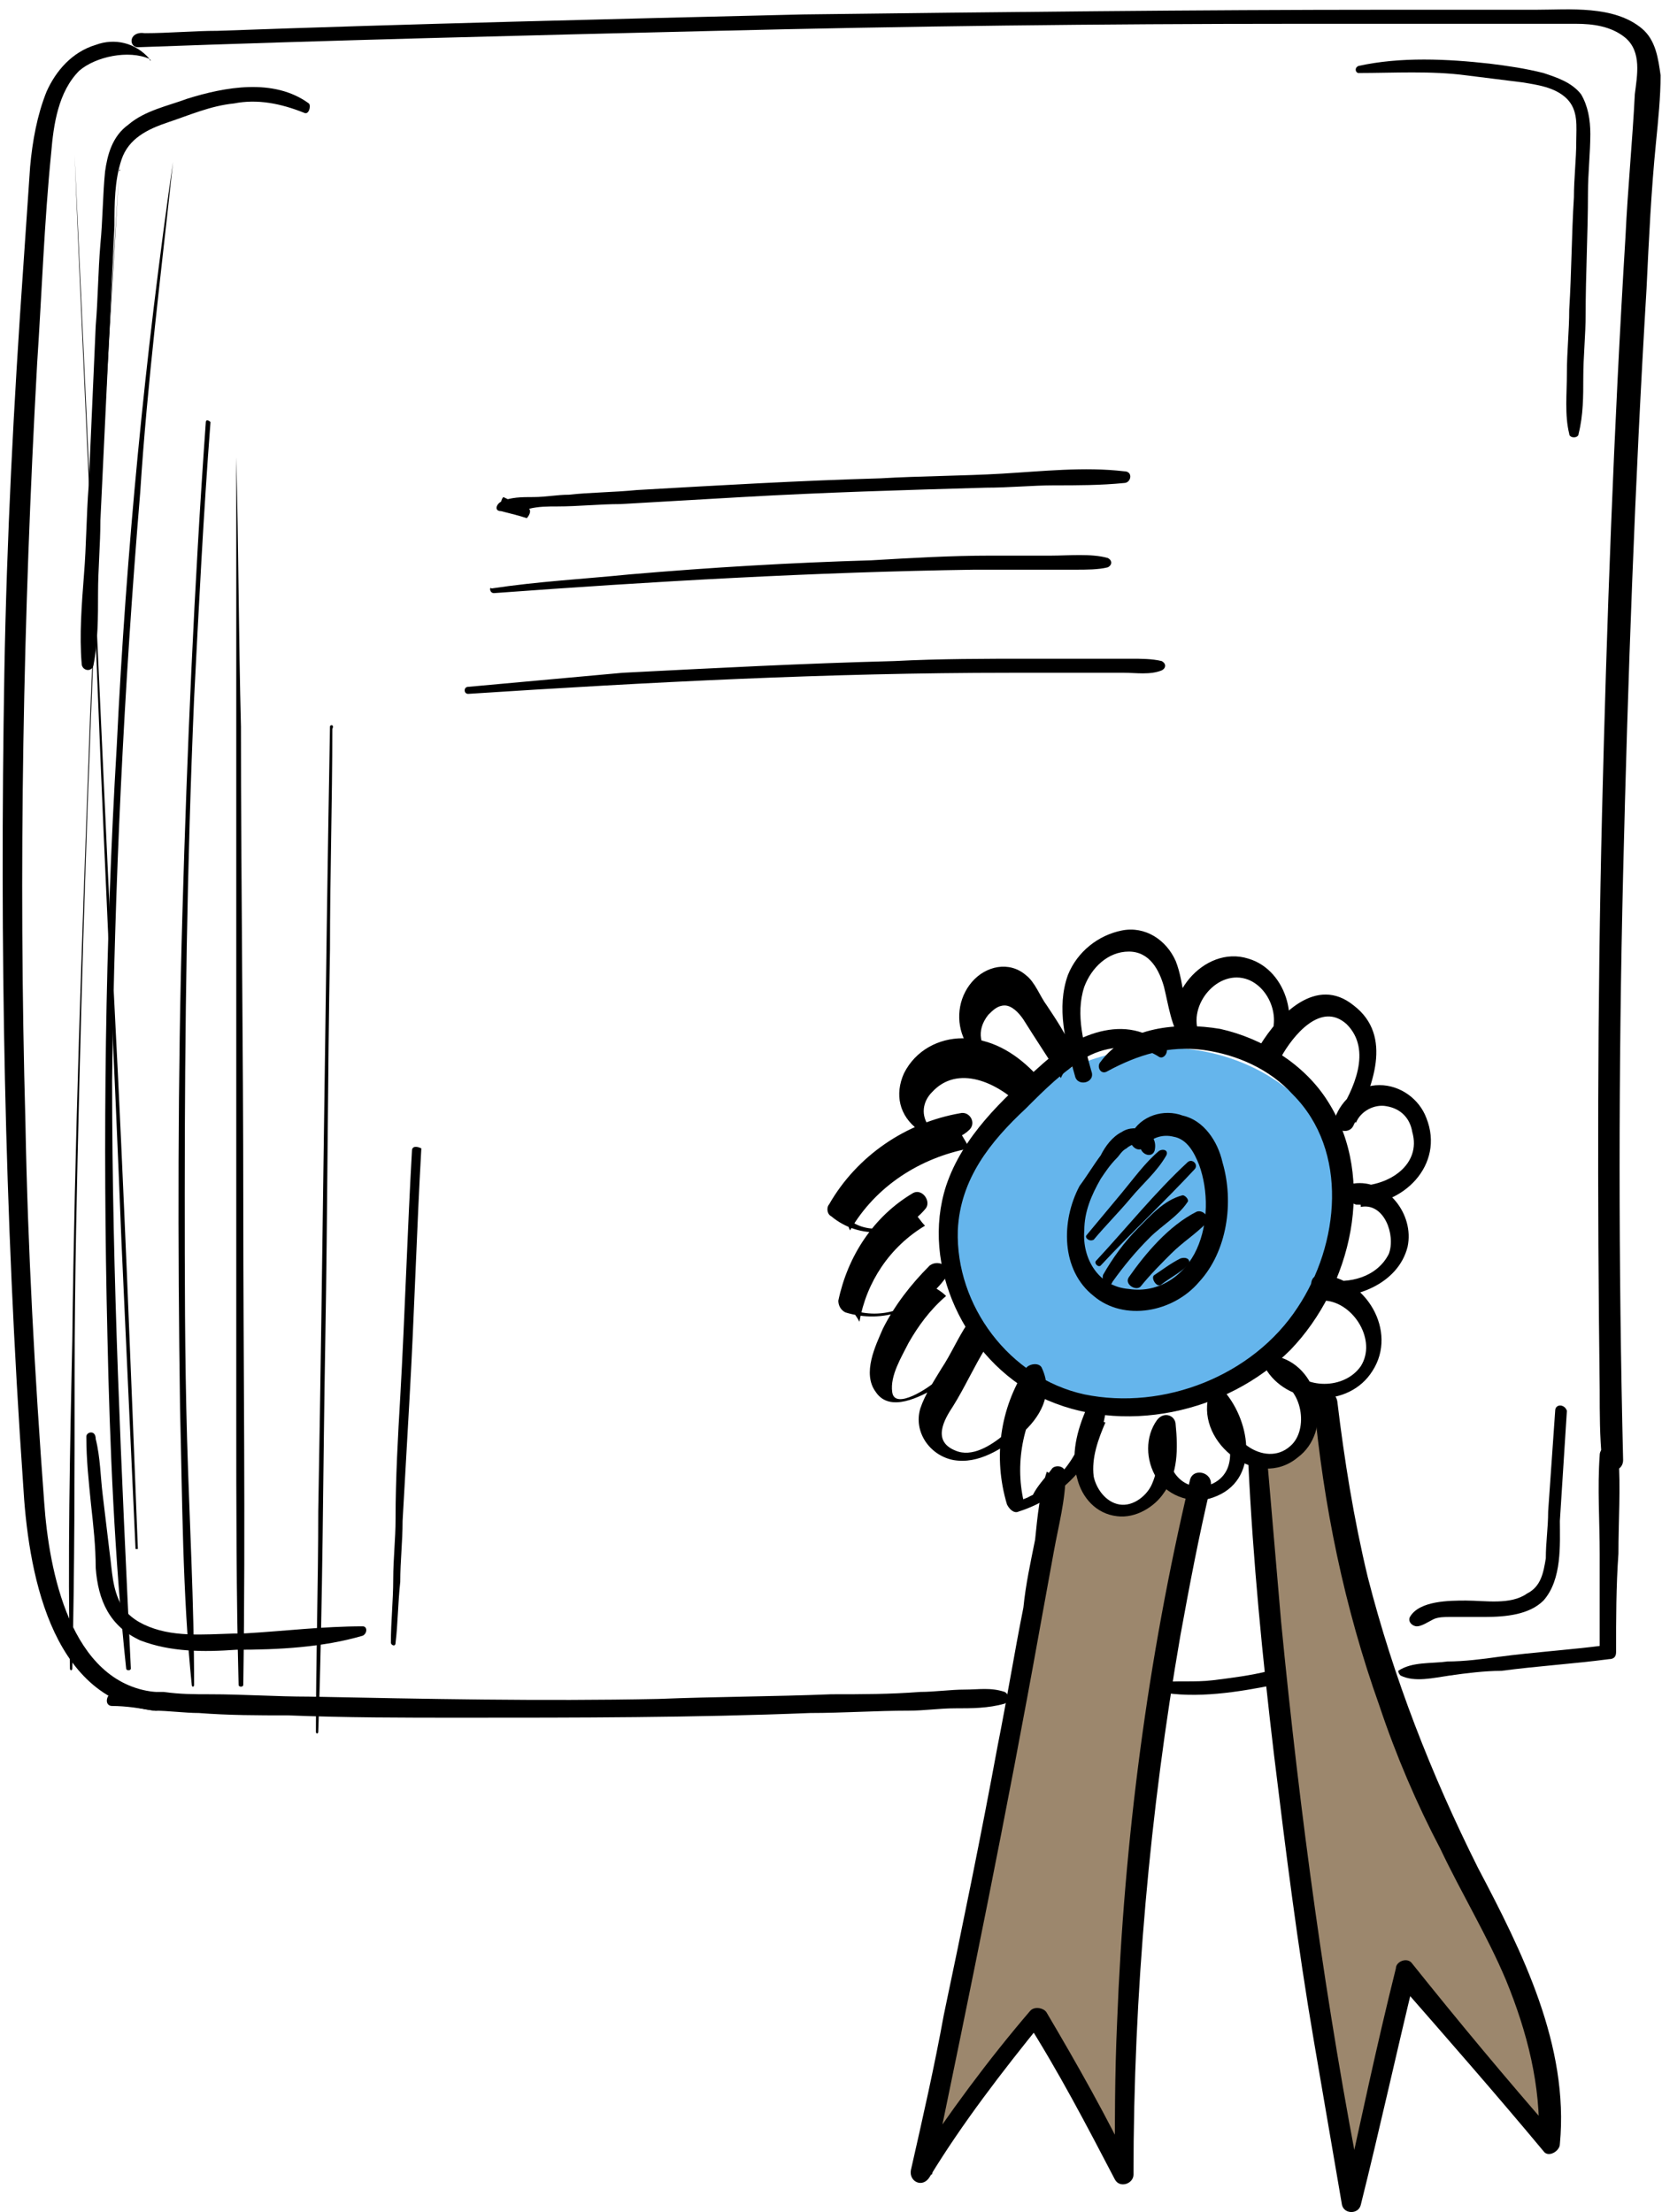
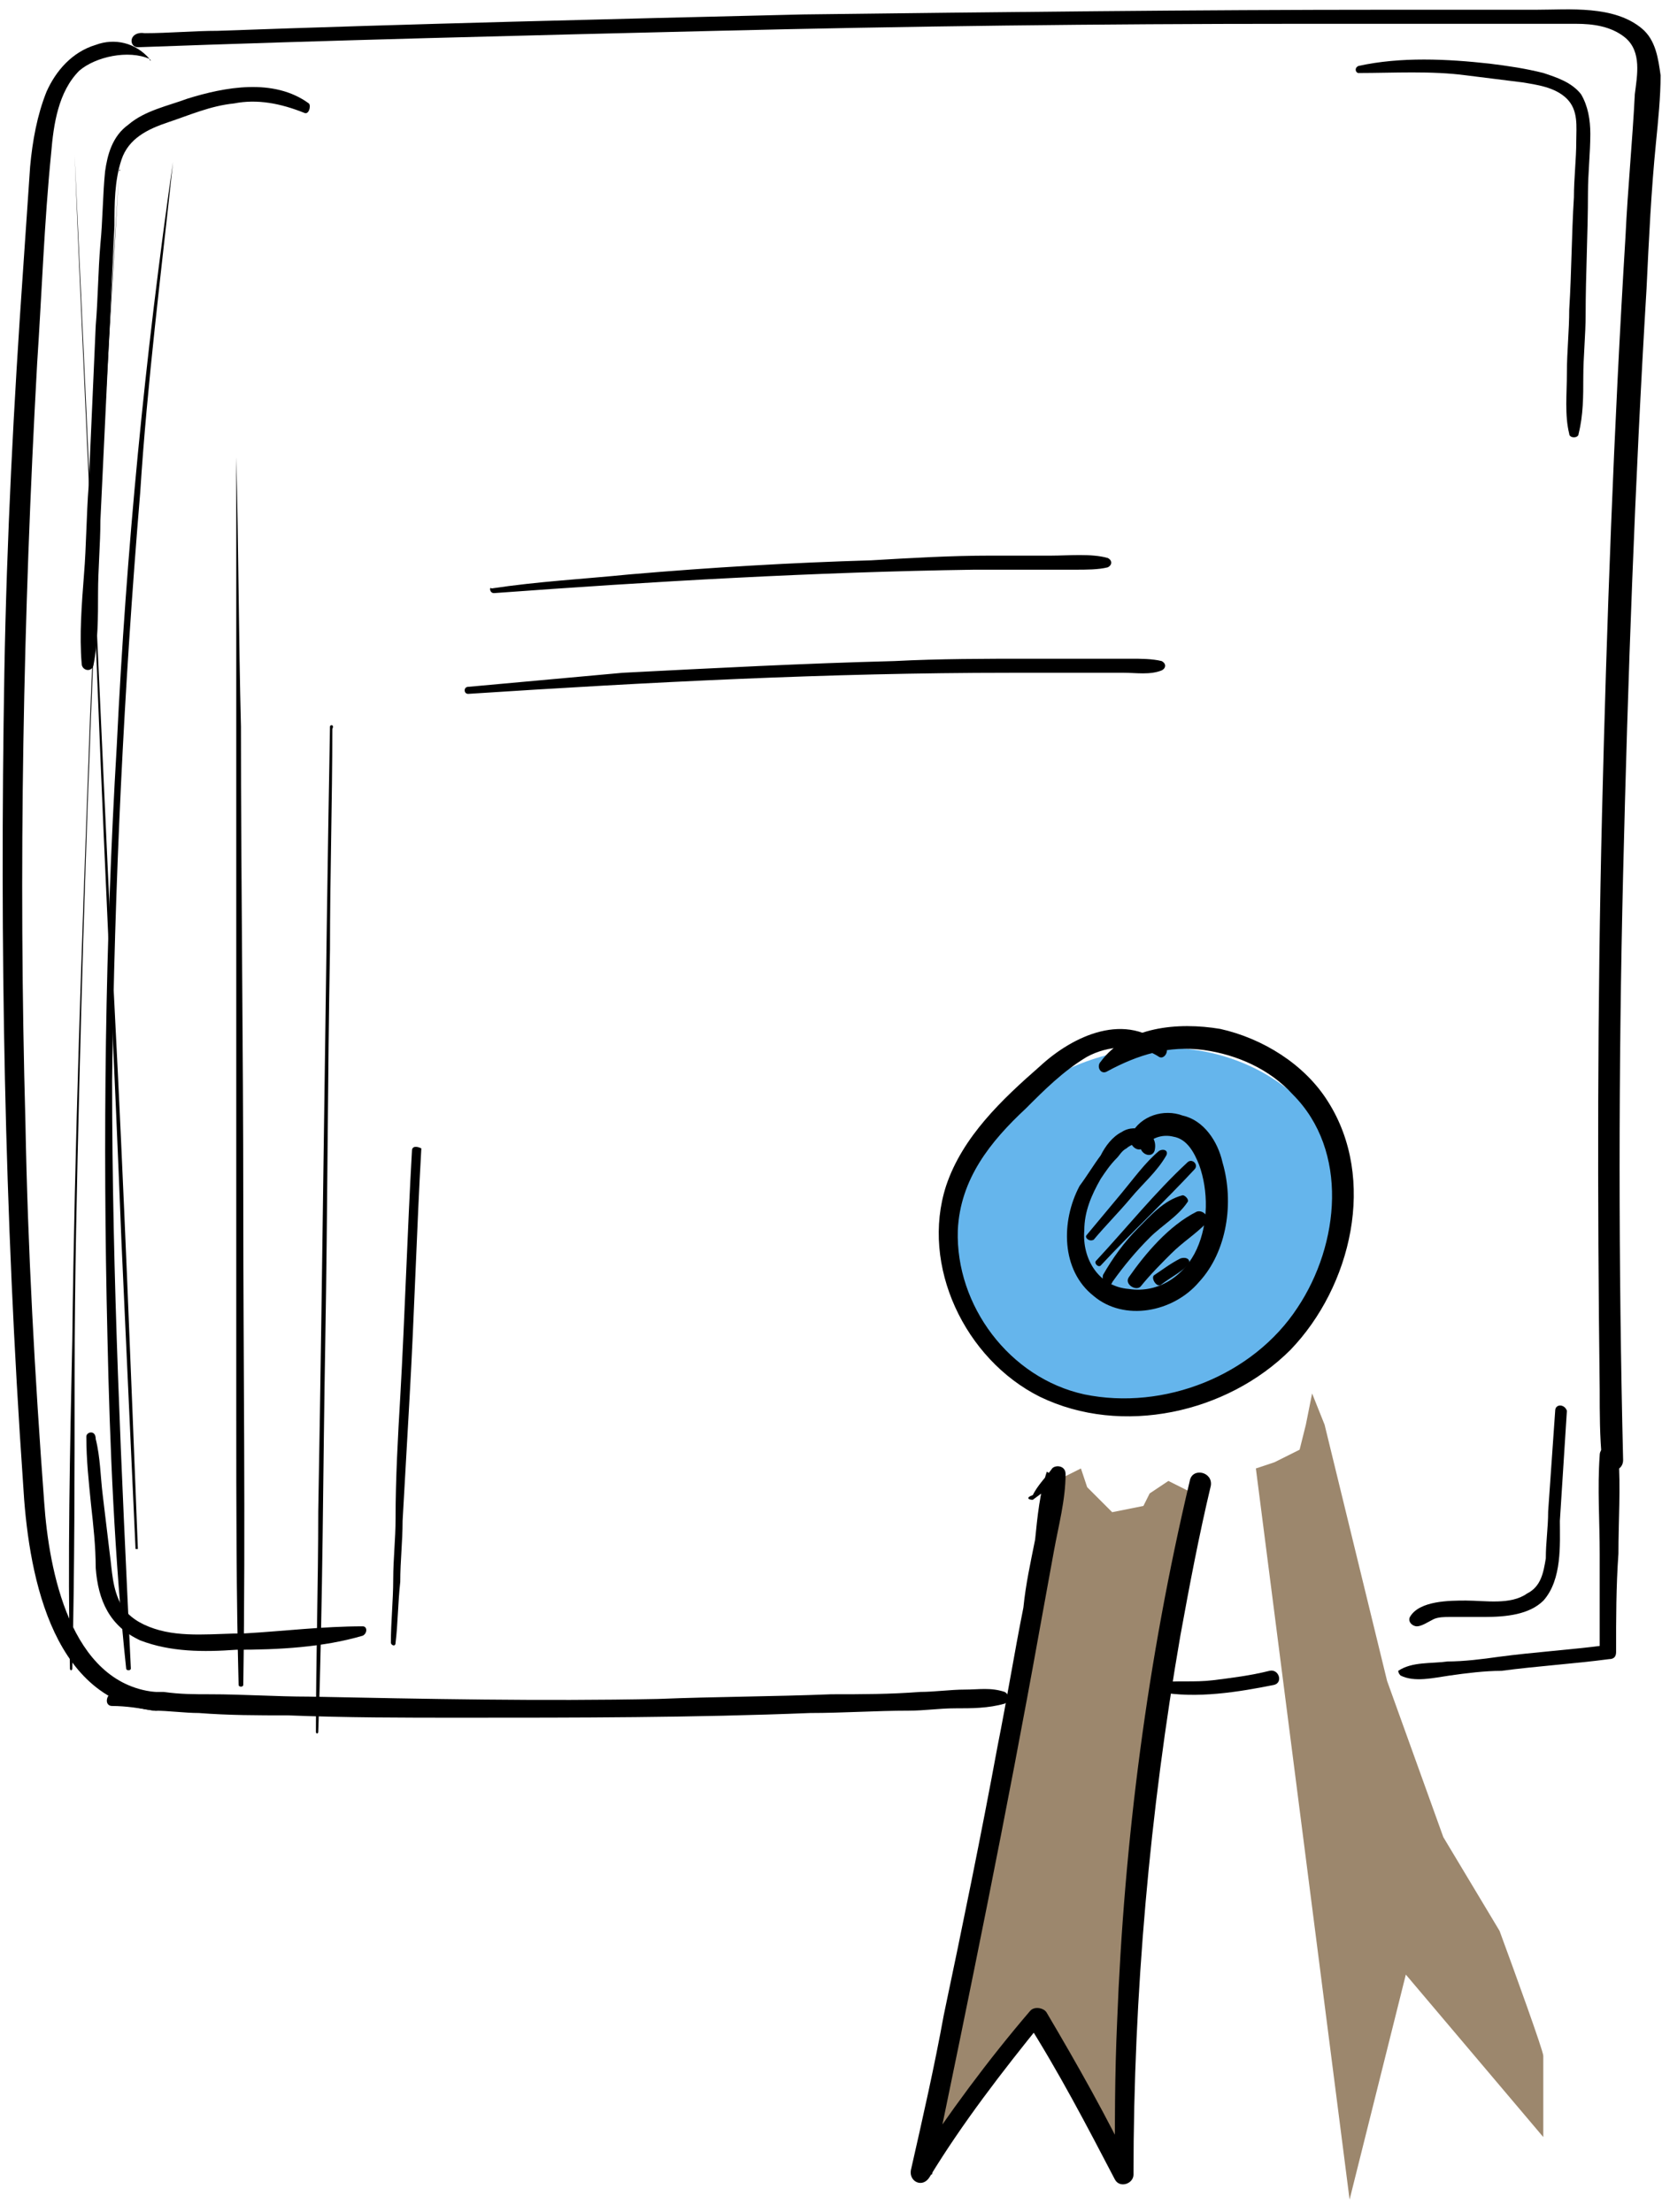
<svg xmlns="http://www.w3.org/2000/svg" width="133" height="177" viewBox="0 0 133 177" fill="none">
  <ellipse cx="92" cy="98" rx="16" ry="14" transform="rotate(-16.202 92 98)" fill="#65B5EC" />
  <path d="M74 172L84.5 119.5V118.5L86.5 117.5L87 119L89 121L91.5 120.5L92 119.5L93.5 118.5L95.5 119.5L91 148.5L90 166.5V174L83 161.5L74 172Z" fill="#9C876D" />
  <path d="M108 176L100.5 117.5L102 117L104 116L104.5 114L105 111.5L106 114L111 134.5L115.5 147L120 154.5C121.167 157.667 123.5 164.1 123.5 164.5V168V171L112.5 158L108 176Z" fill="#9C876D" />
  <path d="M11.033 3.779C26.406 3.217 41.778 2.842 57.338 2.467C72.71 2.092 88.083 1.905 103.455 1.905C107.392 1.905 111.141 1.905 115.078 1.905C118.828 1.905 122.39 1.905 126.139 1.905C127.451 1.905 128.951 2.092 130.076 3.03C131.388 4.154 131.013 6.029 130.826 7.529C130.638 11.278 130.263 15.027 130.076 18.964C129.138 34.337 128.576 49.709 128.201 65.082C127.826 80.454 127.826 95.826 128.014 111.199C128.014 113.073 128.014 114.948 128.201 116.823C128.201 117.948 129.888 117.948 129.888 116.823C129.513 101.263 129.513 85.516 129.888 69.956C130.263 54.396 130.826 38.648 131.763 23.089C131.95 19.152 132.138 15.215 132.513 11.466C132.7 9.591 132.888 7.716 132.888 6.029C132.7 4.717 132.513 3.217 131.388 2.28C129.138 0.405 125.576 0.78 122.952 0.78C119.015 0.78 115.078 0.78 111.141 0.78C95.582 0.78 79.834 0.967 64.274 1.155C48.715 1.53 32.967 1.905 17.407 2.467C15.533 2.467 13.47 2.655 11.596 2.655C10.284 2.467 10.284 3.779 11.033 3.779Z" fill="black" />
  <path d="M11.971 4.717C10.846 3.404 9.159 3.03 7.659 3.592C5.784 4.154 4.472 5.654 3.722 7.341C2.972 9.216 2.597 11.278 2.41 13.34C2.222 16.152 2.035 18.777 1.847 21.589C1.098 32.275 0.535 43.148 0.348 53.833C-0.027 75.58 0.348 97.139 1.847 118.697C2.222 125.446 3.91 135.944 12.346 136.882C13.283 137.069 13.283 135.382 12.346 135.382C5.597 134.632 3.91 125.634 3.535 120.197C2.785 110.074 2.222 99.951 2.035 89.827C1.472 69.581 1.847 49.334 2.972 29.088C3.347 23.464 3.535 17.84 4.097 12.216C4.285 9.966 4.659 7.341 6.347 5.654C7.659 4.529 10.284 3.967 11.971 4.717C12.158 4.904 11.971 4.904 11.971 4.717Z" fill="black" />
  <path d="M8.971 136.507C10.096 136.507 11.221 136.694 12.346 136.882C13.47 136.882 14.783 137.069 15.908 137.069C18.345 137.257 20.594 137.257 23.031 137.257C27.718 137.444 32.217 137.444 36.904 137.444C46.277 137.444 55.463 137.444 64.837 137.069C67.461 137.069 70.086 136.882 72.71 136.882C74.023 136.882 75.147 136.694 76.46 136.694C77.772 136.694 79.084 136.694 80.397 136.319C80.772 136.132 80.772 135.57 80.397 135.382C79.272 135.007 78.335 135.195 77.21 135.195C76.085 135.195 74.773 135.382 73.648 135.382C71.211 135.57 68.961 135.57 66.524 135.57C61.837 135.757 57.338 135.757 52.651 135.944C43.278 136.132 34.092 135.945 24.719 135.757C22.094 135.757 19.469 135.57 16.845 135.57C15.533 135.57 14.408 135.57 13.095 135.382C11.783 135.382 10.284 135.382 8.971 135.382C8.409 135.757 8.409 136.507 8.971 136.507Z" fill="black" />
  <path d="M93.332 83.828C90.145 80.829 85.833 82.891 83.209 85.328C80.209 87.953 77.022 90.952 75.71 94.889C73.648 101.263 77.21 108.762 83.209 111.761C89.77 114.948 98.206 113.073 103.268 108.012C108.142 102.95 110.204 94.327 106.267 88.14C104.393 85.141 101.018 83.079 97.644 82.329C94.269 81.766 90.145 82.141 88.083 84.953C87.708 85.328 88.083 86.078 88.645 85.703C91.082 84.391 93.519 83.641 96.331 84.016C98.956 84.391 101.581 85.516 103.455 87.578C107.954 92.077 107.205 99.576 103.83 104.637C100.268 110.074 93.144 112.886 86.771 111.574C80.772 110.261 76.46 104.45 76.647 98.451C76.835 94.327 79.272 91.327 82.084 88.703C83.584 87.203 85.083 85.703 86.958 84.578C88.645 83.641 91.082 83.453 92.769 84.578C93.144 84.766 93.519 84.203 93.332 83.828Z" fill="black" />
  <path d="M92.394 92.077C92.769 90.577 90.895 89.827 89.77 90.577C89.02 90.952 88.458 91.702 88.083 92.452C87.52 93.202 86.958 94.139 86.395 94.889C84.896 97.701 84.896 101.638 87.52 103.7C89.957 105.762 93.894 105.012 95.956 102.575C98.206 100.138 98.768 96.201 97.831 93.014C97.456 91.327 96.331 89.64 94.644 89.265C93.144 88.703 91.27 89.265 90.52 90.765C90.145 91.515 91.082 92.452 91.645 91.702C92.207 90.952 93.144 90.765 93.894 90.952C95.019 91.14 95.582 92.264 95.956 93.202C96.706 95.264 96.706 97.888 95.769 99.951C94.832 102.013 92.769 103.512 90.332 103.138C87.895 102.95 86.583 100.7 86.77 98.451C86.77 96.951 87.333 95.639 88.083 94.327C88.458 93.764 88.833 93.202 89.395 92.639C89.582 92.452 89.77 92.077 90.145 91.889C90.332 91.702 91.27 91.14 91.27 91.889C91.457 92.452 92.207 92.639 92.394 92.077Z" fill="black" />
-   <path d="M85.833 84.016C85.271 82.704 84.521 81.579 83.771 80.454C83.209 79.704 82.834 78.579 82.084 78.017C80.772 76.892 78.897 77.267 77.772 78.579C76.647 79.891 76.46 81.766 77.21 83.266C78.147 84.953 80.022 86.078 81.709 87.015C82.459 87.39 83.396 86.453 82.646 85.703C81.147 84.203 79.272 83.079 77.022 83.079C75.148 83.079 73.273 84.016 72.336 85.891C71.586 87.578 71.961 89.265 73.46 90.39C74.773 91.327 76.46 91.514 77.585 90.39C78.147 89.827 77.585 88.89 76.835 89.077C72.523 89.827 68.586 92.452 66.337 96.389C66.149 96.576 66.149 97.139 66.524 97.326C68.774 99.201 72.148 99.013 74.023 96.764C74.585 96.201 73.835 95.076 73.085 95.451C69.898 97.326 67.836 100.513 67.087 104.075C67.087 104.45 67.274 104.825 67.649 105.012C70.648 105.95 73.835 104.825 75.71 102.2C76.272 101.45 75.148 100.7 74.398 101.263C72.898 102.763 71.586 104.45 70.648 106.325C70.086 107.637 68.961 109.886 70.086 111.386C71.211 113.073 73.648 111.761 74.96 111.011C76.647 109.886 77.96 108.387 78.71 106.699C79.084 105.762 77.772 105.012 77.397 105.95C76.647 107.074 76.085 108.387 75.335 109.512C74.773 110.449 74.023 111.574 73.648 112.698C73.085 114.573 74.398 116.448 76.272 116.823C78.335 117.198 80.209 115.885 81.709 114.761C83.209 113.448 84.334 111.574 83.396 109.512C83.209 108.949 82.271 109.137 82.084 109.512C80.022 112.698 79.459 116.635 80.584 120.385C80.772 120.76 81.147 121.134 81.522 120.947C85.083 119.822 87.895 116.823 88.458 113.073C88.645 112.136 87.333 111.761 86.958 112.698C86.208 114.386 85.646 116.448 86.208 118.322C86.583 119.822 87.708 121.135 89.395 121.322C90.895 121.509 92.395 120.572 93.145 119.447C94.269 117.948 94.269 115.885 94.082 114.011C94.082 113.261 93.144 112.886 92.582 113.636C91.645 114.948 91.645 116.823 92.582 118.322C93.519 119.822 95.582 120.385 97.081 119.822C100.831 118.51 100.081 113.823 98.019 111.386C97.644 111.011 96.894 111.199 96.706 111.761C95.769 115.51 100.643 119.26 103.83 116.635C106.642 114.573 105.705 109.512 102.33 108.574C101.768 108.387 101.018 109.137 101.393 109.699C103.268 112.511 107.955 112.698 109.829 109.699C111.891 106.512 109.267 102.2 105.705 102.013C104.58 102.013 104.768 103.513 105.705 103.7C108.329 104.075 111.891 102.763 112.641 99.763C113.204 97.139 110.954 94.326 108.329 94.701C107.392 94.889 107.767 96.201 108.517 96.389C112.266 96.576 115.641 93.202 114.141 89.452C113.579 87.953 112.079 86.828 110.392 86.828C108.704 86.828 107.392 87.953 106.83 89.452C106.455 90.39 107.955 90.952 108.329 90.015C109.829 87.015 111.516 82.891 108.329 80.454C105.33 78.017 102.331 81.204 100.831 83.641C100.268 84.391 101.581 85.328 102.143 84.578C104.205 82.141 103.08 77.642 99.893 76.705C96.332 75.58 92.77 79.891 94.269 83.266C94.832 83.079 95.207 82.891 95.769 82.704C94.644 81.016 94.832 78.767 94.082 76.892C93.332 75.205 91.645 74.08 89.77 74.455C87.895 74.83 86.208 76.142 85.458 78.017C84.521 80.641 85.271 83.453 86.021 86.078C86.208 87.015 87.708 86.64 87.333 85.703C86.771 83.641 86.021 81.204 86.771 78.954C87.333 77.454 88.645 76.142 90.332 76.142C92.02 76.142 92.77 77.642 93.145 78.954C93.519 80.454 93.707 82.141 94.644 83.453C95.207 84.391 96.332 83.641 95.957 82.704C95.019 80.454 97.456 77.454 99.893 78.392C101.768 79.142 102.705 81.954 101.206 83.641C101.581 84.016 101.956 84.203 102.518 84.578C103.455 82.891 105.705 80.079 107.767 81.954C109.829 84.016 108.329 87.203 107.017 89.265C107.58 89.452 107.955 89.64 108.517 89.827C108.892 88.89 110.017 88.328 110.954 88.515C112.079 88.703 112.829 89.452 113.016 90.577C113.766 93.202 111.141 94.889 108.704 94.889C108.704 95.451 108.892 96.014 108.892 96.576C110.767 96.201 111.704 98.826 111.142 100.326C110.204 102.2 107.955 102.763 106.08 102.388C106.08 102.95 106.08 103.512 106.08 104.075C108.329 104.262 110.204 107.262 108.892 109.324C107.58 111.199 104.393 111.199 103.08 109.324C102.705 109.699 102.518 110.074 102.143 110.449C104.205 111.011 104.768 114.386 103.268 115.698C101.206 117.573 97.831 114.948 98.394 112.511C98.019 112.698 97.456 112.698 97.081 112.886C98.394 114.386 99.331 117.573 97.081 118.697C94.644 119.822 92.582 117.01 94.082 114.948C93.519 114.761 93.144 114.761 92.582 114.573C92.77 115.885 92.77 117.385 92.207 118.697C91.832 119.635 90.707 120.572 89.583 120.385C88.458 120.197 87.708 119.072 87.52 118.135C87.333 116.635 87.895 115.136 88.458 113.823C87.895 113.636 87.52 113.636 86.958 113.448C86.583 116.635 84.146 119.447 81.147 120.197C81.522 120.385 81.709 120.572 82.084 120.76C81.147 117.573 81.709 114.011 83.584 111.199C83.209 111.199 82.646 111.199 82.271 111.199C82.834 112.511 81.334 114.011 80.397 114.761C79.272 115.698 77.772 116.635 76.46 116.073C74.585 115.323 75.523 113.636 76.272 112.511C77.21 111.011 77.96 109.324 78.897 107.824C78.522 107.637 77.96 107.262 77.585 107.074C77.022 108.387 76.085 109.512 74.96 110.449C74.398 111.011 71.586 112.886 71.398 111.386C71.211 110.074 72.148 108.574 72.71 107.449C73.46 106.137 74.398 104.825 75.71 103.7C75.335 103.325 74.96 103.138 74.398 102.763C73.085 104.825 70.461 105.575 68.211 104.825C68.399 105.2 68.586 105.387 68.774 105.762C69.336 102.575 71.211 99.763 74.023 98.076C73.648 97.701 73.46 97.326 73.085 96.951C71.773 98.451 69.336 98.826 67.836 97.513C67.836 97.888 67.836 98.076 68.024 98.451C70.086 94.889 73.648 92.639 77.585 91.889C77.397 91.514 77.022 90.952 76.835 90.577C76.085 91.14 75.148 90.765 74.398 90.202C73.648 89.265 73.835 88.14 74.585 87.39C76.647 85.141 79.834 86.64 81.709 88.515C82.084 88.14 82.459 87.578 82.646 87.203C80.772 86.078 77.022 83.828 79.084 81.204C79.459 80.829 79.834 80.454 80.397 80.454C80.959 80.454 81.522 81.016 81.897 81.579C82.834 83.079 83.959 84.766 84.896 86.265C85.271 85.328 86.208 84.766 85.833 84.016Z" fill="black" />
  <path d="M82.646 120.01C83.396 119.447 83.959 119.072 84.708 118.51C84.334 118.322 84.146 117.948 83.771 117.76C83.209 119.447 83.021 121.322 82.834 123.197C82.459 125.071 82.084 126.759 81.896 128.633C81.147 132.383 80.584 135.944 79.834 139.694C78.522 146.818 77.022 154.129 75.522 161.253C74.773 165.377 73.835 169.501 72.898 173.626C72.71 174.563 73.835 175.125 74.398 174.188C77.022 169.876 80.209 165.752 83.396 161.815C83.021 161.815 82.459 161.628 82.084 161.628C84.708 165.752 86.958 170.064 89.208 174.375C89.583 175.125 90.707 174.75 90.707 174.001C90.707 159.565 92.02 144.943 94.457 130.883C95.207 126.759 95.957 122.822 96.894 118.885C97.081 117.76 95.394 117.385 95.207 118.51C91.832 132.758 89.957 147.193 89.395 161.815C89.208 165.939 89.208 170.064 89.208 174.188C89.77 174.001 90.145 174.001 90.707 173.813C88.645 169.501 86.208 165.19 83.771 161.065C83.584 160.69 82.834 160.503 82.459 160.878C79.084 164.815 75.897 169.126 73.085 173.438C73.648 173.626 74.023 173.813 74.585 174.001C77.585 159.565 80.584 144.943 83.209 130.32C83.584 128.258 83.959 126.196 84.334 124.134C84.708 122.072 85.271 120.01 85.271 117.948C85.271 117.198 84.334 117.198 84.146 117.573C83.584 118.322 83.021 118.885 82.646 119.635C82.084 119.822 82.271 120.01 82.646 120.01Z" fill="black" />
-   <path d="M99.893 117.01C100.268 124.884 101.018 132.57 101.955 140.444C102.893 148.13 103.83 155.629 105.142 163.315C105.892 167.627 106.642 172.126 107.392 176.438C107.58 177.187 108.704 177.187 108.892 176.438C110.392 170.439 111.704 164.44 113.204 158.253C112.829 158.441 112.266 158.441 111.891 158.628C115.828 163.127 119.765 167.627 123.514 172.126C123.889 172.688 124.827 172.126 124.827 171.563C125.576 163.69 121.827 156.191 118.265 149.442C114.516 141.943 111.516 134.257 109.454 126.196C108.329 121.509 107.58 116.823 107.017 112.136C106.83 111.011 105.142 111.011 105.142 112.136C105.892 120.385 107.58 128.633 110.392 136.507C111.704 140.444 113.391 144.381 115.266 147.942C116.953 151.504 119.015 154.879 120.515 158.441C122.202 162.565 123.327 166.877 123.139 171.376C123.514 171.189 124.077 171.001 124.452 170.814C120.515 166.314 116.766 161.815 113.016 157.128C112.641 156.566 111.704 156.941 111.704 157.503C110.204 163.502 108.892 169.689 107.58 175.688C108.142 175.688 108.517 175.688 109.079 175.688C106.08 160.503 104.018 145.13 102.518 129.758C102.143 125.446 101.768 120.947 101.393 116.635C101.018 116.26 99.893 116.26 99.893 117.01Z" fill="black" />
  <path d="M92.769 135.382C95.769 135.945 99.143 135.382 101.955 134.82C102.705 134.632 102.33 133.507 101.581 133.695C100.081 134.07 98.581 134.257 97.081 134.445C95.582 134.632 94.082 134.445 92.769 134.632C92.395 134.632 92.207 135.195 92.769 135.382Z" fill="black" />
  <path d="M112.079 134.07C113.204 134.632 114.703 134.257 116.016 134.07C117.328 133.882 118.828 133.695 120.14 133.695C122.952 133.32 125.951 133.132 128.763 132.758C129.138 132.758 129.326 132.57 129.326 132.195C129.326 129.571 129.326 126.946 129.513 124.321C129.513 121.697 129.701 119.072 129.513 116.448C129.513 115.51 128.014 115.51 128.014 116.448C127.826 119.072 128.014 121.697 128.014 124.321C128.014 126.946 128.014 129.571 128.014 132.195C128.201 132.008 128.388 131.82 128.576 131.633C125.764 132.008 122.764 132.195 119.952 132.57C118.64 132.758 117.14 132.945 115.828 132.945C114.516 133.133 113.016 132.945 111.891 133.695C111.891 133.695 111.891 133.882 112.079 134.07Z" fill="black" />
-   <path d="M42.341 40.711C41.591 40.336 41.028 40.148 40.279 39.773C40.091 39.961 40.091 40.336 39.904 40.523C40.653 40.711 41.403 40.711 42.341 40.711C43.09 40.523 43.84 40.523 44.59 40.523C46.278 40.523 47.965 40.336 49.652 40.336C52.839 40.148 56.213 39.961 59.4 39.773C65.962 39.398 72.335 39.211 78.897 39.023C80.772 39.023 82.646 38.836 84.334 38.836C86.208 38.836 88.083 38.836 89.957 38.648C90.52 38.648 90.707 37.711 89.957 37.711C86.771 37.336 83.396 37.711 80.209 37.899C77.022 38.086 73.648 38.086 70.461 38.274C63.9 38.461 57.526 38.836 50.964 39.211C49.09 39.398 47.215 39.398 45.528 39.586C44.59 39.586 43.653 39.773 42.716 39.773C41.778 39.773 40.841 39.773 40.091 40.148C39.716 40.336 39.529 40.898 40.091 40.898C40.841 41.086 41.591 41.273 42.153 41.461C42.341 41.273 42.528 40.898 42.341 40.711Z" fill="black" />
  <path d="M39.529 47.459C52.276 46.522 65.212 45.772 77.96 45.585C79.834 45.585 81.709 45.585 83.396 45.585C84.334 45.585 85.083 45.585 86.021 45.585C86.958 45.585 87.895 45.585 88.645 45.397C89.02 45.21 89.02 44.835 88.645 44.648C87.333 44.273 85.458 44.46 84.146 44.46C82.459 44.46 80.959 44.46 79.272 44.46C76.085 44.46 72.898 44.648 69.711 44.835C63.337 45.023 56.963 45.397 50.402 45.96C46.652 46.335 43.09 46.522 39.341 47.085C39.154 46.897 39.154 47.459 39.529 47.459Z" fill="black" />
  <path d="M37.466 55.521C51.901 54.583 66.336 53.833 80.772 53.833C82.834 53.833 84.896 53.833 86.958 53.833C87.895 53.833 88.833 53.833 89.957 53.833C90.895 53.833 92.02 54.021 92.957 53.646C93.332 53.459 93.332 53.084 92.957 52.896C92.207 52.709 91.27 52.709 90.52 52.709C89.582 52.709 88.645 52.709 87.708 52.709C86.021 52.709 84.146 52.709 82.459 52.709C78.897 52.709 75.147 52.709 71.586 52.896C64.274 53.084 57.151 53.459 49.839 53.833C45.715 54.208 41.591 54.583 37.466 54.958C37.091 54.958 37.091 55.521 37.466 55.521Z" fill="black" />
  <path d="M24.719 8.279C21.907 6.217 17.97 6.966 14.97 7.904C13.47 8.466 11.596 8.841 10.284 9.966C8.971 10.903 8.596 12.403 8.409 13.715C8.221 15.59 8.221 17.652 8.034 19.527C7.846 21.776 7.846 23.839 7.659 26.088C7.472 30.4 7.284 34.524 7.097 38.836C6.909 41.273 6.909 43.71 6.722 45.96C6.534 48.397 6.347 50.834 6.534 53.084C6.534 53.646 7.284 53.834 7.472 53.271C7.846 51.396 7.846 49.334 7.846 47.46C7.846 45.585 8.034 43.523 8.034 41.648C8.221 37.711 8.409 33.774 8.596 29.838C8.784 25.901 8.971 21.964 9.159 18.027C9.159 16.34 9.159 14.465 9.721 12.778C10.284 11.091 11.783 10.341 13.47 9.778C15.158 9.216 16.845 8.466 18.72 8.279C20.594 7.904 22.469 8.279 24.344 9.029C24.719 9.216 24.906 8.466 24.719 8.279Z" fill="black" />
  <path d="M108.704 5.842C111.516 5.842 114.516 5.654 117.328 6.029C118.828 6.217 120.327 6.404 121.827 6.591C122.952 6.779 124.452 6.966 125.389 7.904C126.326 8.841 126.139 10.153 126.139 11.278C126.139 12.778 125.951 14.278 125.951 15.777C125.764 18.777 125.764 21.776 125.576 24.776C125.576 26.463 125.389 28.15 125.389 29.838C125.389 31.525 125.201 33.212 125.576 34.712C125.576 35.087 126.326 35.087 126.326 34.712C126.701 33.212 126.701 31.712 126.701 30.212C126.701 28.525 126.889 26.838 126.889 25.151C126.889 21.964 127.076 18.589 127.076 15.402C127.076 13.903 127.264 12.216 127.264 10.716C127.264 9.591 127.076 8.466 126.514 7.529C125.764 6.591 124.639 6.217 123.514 5.842C122.014 5.467 120.702 5.279 119.202 5.092C115.828 4.717 112.079 4.529 108.704 5.279C108.329 5.467 108.517 5.842 108.704 5.842Z" fill="black" />
  <path d="M6.909 114.948C6.909 116.823 7.097 118.51 7.284 120.385C7.471 122.072 7.659 123.759 7.659 125.446C7.846 128.071 8.784 130.133 11.221 131.258C13.658 132.195 16.282 132.195 18.907 132.008C22.282 132.008 25.843 131.82 29.03 130.883C29.405 130.695 29.405 130.133 29.03 130.133C25.843 130.133 22.844 130.508 19.657 130.695C17.22 130.695 14.595 131.07 12.346 130.32C11.221 129.946 10.284 129.383 9.721 128.446C8.971 127.133 8.971 125.634 8.784 124.321C8.596 122.822 8.409 121.135 8.221 119.635C8.034 118.135 8.034 116.635 7.659 115.136C7.659 114.386 6.909 114.573 6.909 114.948Z" fill="black" />
  <path d="M124.452 112.886C124.264 115.51 124.077 118.322 123.889 120.947C123.889 122.259 123.702 123.384 123.702 124.696C123.514 125.821 123.327 126.946 122.202 127.508C120.89 128.446 118.828 128.071 117.328 128.071C116.016 128.071 113.578 128.071 112.829 129.383C112.641 129.758 113.016 130.133 113.391 130.133C113.766 130.133 114.328 129.758 114.703 129.571C115.078 129.383 115.641 129.383 116.016 129.383C116.953 129.383 117.89 129.383 118.828 129.383C120.515 129.383 122.389 129.196 123.514 128.071C125.014 126.384 124.827 123.572 124.827 121.697C125.014 118.697 125.201 115.885 125.389 112.886C125.201 112.324 124.452 112.324 124.452 112.886Z" fill="black" />
  <path d="M87.52 99.201C88.458 98.076 89.583 96.951 90.52 95.826C91.457 94.701 92.582 93.764 93.332 92.452C93.519 92.077 93.144 91.889 92.769 92.077C91.645 93.014 90.707 94.327 89.77 95.451C88.833 96.576 87.895 97.701 86.958 98.826C86.77 99.013 87.145 99.388 87.52 99.201Z" fill="black" />
  <path d="M88.083 101.263C90.52 98.638 93.144 96.201 95.582 93.577C95.957 93.202 95.394 92.639 95.019 93.014C92.395 95.451 90.145 98.263 87.708 100.888C87.52 101.075 87.895 101.45 88.083 101.263Z" fill="black" />
  <path d="M89.02 102.575C89.957 101.263 90.895 100.138 92.02 99.013C92.957 98.076 94.269 97.326 95.019 96.201C95.207 96.014 94.832 95.639 94.644 95.639C93.144 96.014 92.02 97.326 91.082 98.263C89.957 99.388 89.02 100.701 88.27 102.013C88.083 102.763 88.833 103.138 89.02 102.575Z" fill="black" />
  <path d="M91.27 102.95C92.02 102.013 92.957 101.075 93.707 100.326C94.644 99.388 95.582 98.826 96.519 97.888C96.894 97.513 96.331 96.764 95.769 96.951C93.519 98.076 91.645 100.326 90.332 102.2C89.957 102.763 90.895 103.325 91.27 102.95Z" fill="black" />
  <path d="M92.957 102.763C93.707 102.2 94.457 101.825 95.019 101.263C95.394 100.888 95.019 100.513 94.457 100.7C93.707 101.075 92.957 101.638 92.395 102.013C92.02 102.2 92.582 103.138 92.957 102.763Z" fill="black" />
  <path d="M5.972 12.403C6.534 26.838 7.284 41.461 7.846 55.896C8.409 70.331 9.159 84.953 9.721 99.388C10.096 107.637 10.471 115.698 10.846 123.947H11.033C10.471 109.511 9.909 94.889 9.159 80.454C8.409 66.019 7.846 51.396 7.097 36.961C6.722 28.713 6.347 20.464 5.972 12.403C5.972 12.216 5.972 12.216 5.972 12.403Z" fill="black" />
  <path d="M9.534 13.715C8.596 29.275 7.659 44.835 7.097 60.395C6.534 75.955 5.972 91.514 5.784 107.262C5.597 116.073 5.409 124.696 5.597 133.507C5.597 133.695 5.784 133.695 5.784 133.507C5.972 125.634 5.972 117.76 5.972 110.074C5.972 102.388 6.159 94.514 6.347 86.828C6.722 71.268 7.284 55.708 8.034 39.961C8.409 31.15 8.971 22.526 9.534 13.715C9.721 13.528 9.534 13.528 9.534 13.715Z" fill="black" />
  <path d="M13.845 12.965C11.596 28.525 10.096 44.085 9.346 59.645C8.409 75.392 8.221 91.14 8.596 106.887C8.784 115.698 9.159 124.696 10.096 133.507C10.096 133.695 10.471 133.695 10.471 133.507C9.721 117.76 8.971 102.2 8.971 86.453C9.159 70.706 9.909 55.146 11.221 39.398C11.783 30.587 12.908 21.776 13.845 12.965Z" fill="black" />
-   <path d="M16.47 33.774C15.533 46.897 14.97 60.02 14.595 73.143C14.22 86.265 14.22 99.576 14.408 112.698C14.595 120.01 14.595 127.508 15.345 134.82C15.345 135.007 15.533 135.007 15.533 134.82C15.533 128.258 15.158 121.697 14.97 115.136C14.783 108.574 14.783 102.013 14.783 95.451C14.783 82.329 14.97 69.018 15.533 55.896C15.908 48.584 16.282 41.086 16.845 33.774C16.657 33.587 16.47 33.587 16.47 33.774Z" fill="black" />
  <path d="M18.907 36.586C18.907 49.334 18.907 62.27 18.907 75.017C18.907 87.765 18.907 100.513 18.907 113.261C18.907 120.385 18.907 127.696 19.095 134.82C19.095 135.007 19.469 135.007 19.469 134.82C19.657 122.072 19.469 109.137 19.469 96.389C19.469 83.641 19.282 70.893 19.282 58.145C19.095 51.021 19.095 43.898 18.907 36.586Z" fill="black" />
  <path d="M26.406 58.145C26.031 79.142 25.843 99.951 25.468 120.947C25.468 126.759 25.281 132.758 25.281 138.569C25.281 138.757 25.468 138.757 25.468 138.569C25.843 128.071 25.843 117.573 26.031 107.262C26.218 96.764 26.218 86.265 26.406 75.955C26.406 70.143 26.593 64.144 26.593 58.333C26.781 57.958 26.406 57.958 26.406 58.145Z" fill="black" />
  <path d="M32.967 92.077C32.592 98.638 32.405 105.2 32.03 111.761C31.842 114.948 31.655 118.323 31.655 121.509C31.655 123.197 31.467 124.696 31.467 126.384C31.467 128.071 31.28 129.758 31.28 131.445C31.28 131.633 31.655 131.82 31.655 131.445C31.842 129.946 31.842 128.258 32.03 126.571C32.03 124.884 32.217 123.384 32.217 121.697C32.405 118.323 32.592 115.136 32.78 111.761C33.155 105.2 33.342 98.451 33.717 91.889C33.342 91.702 32.967 91.702 32.967 92.077Z" fill="black" />
</svg>